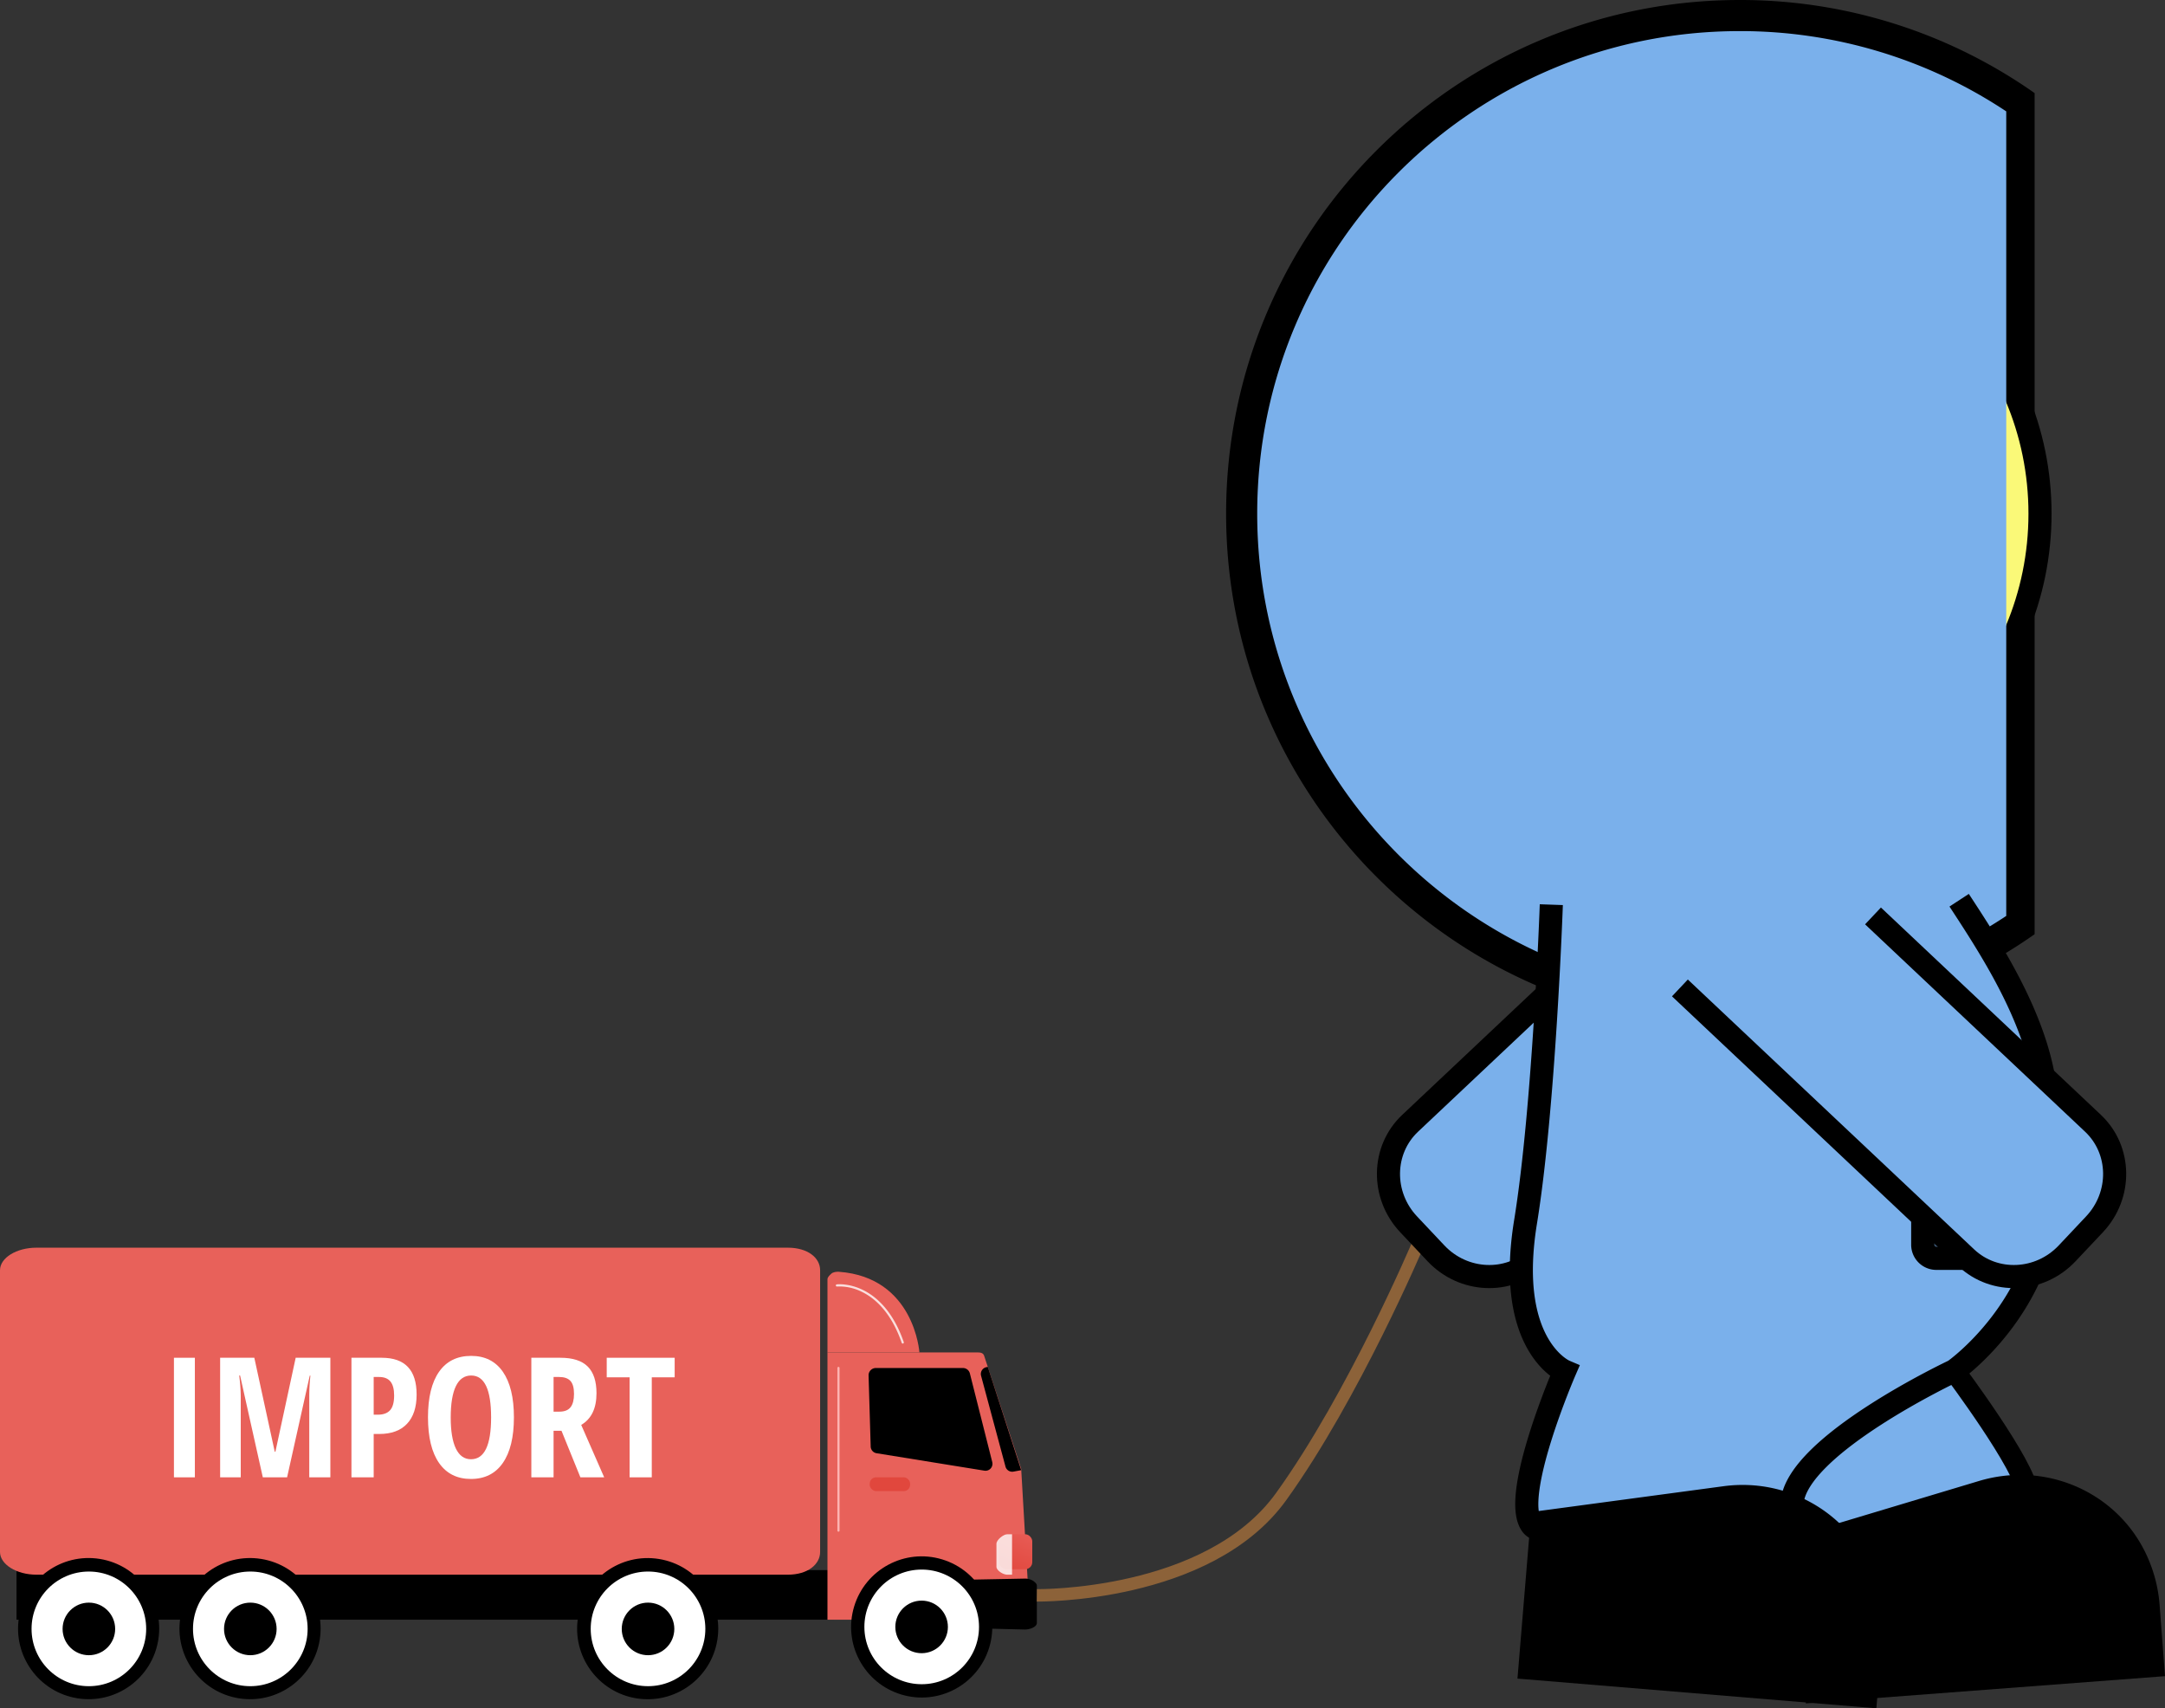
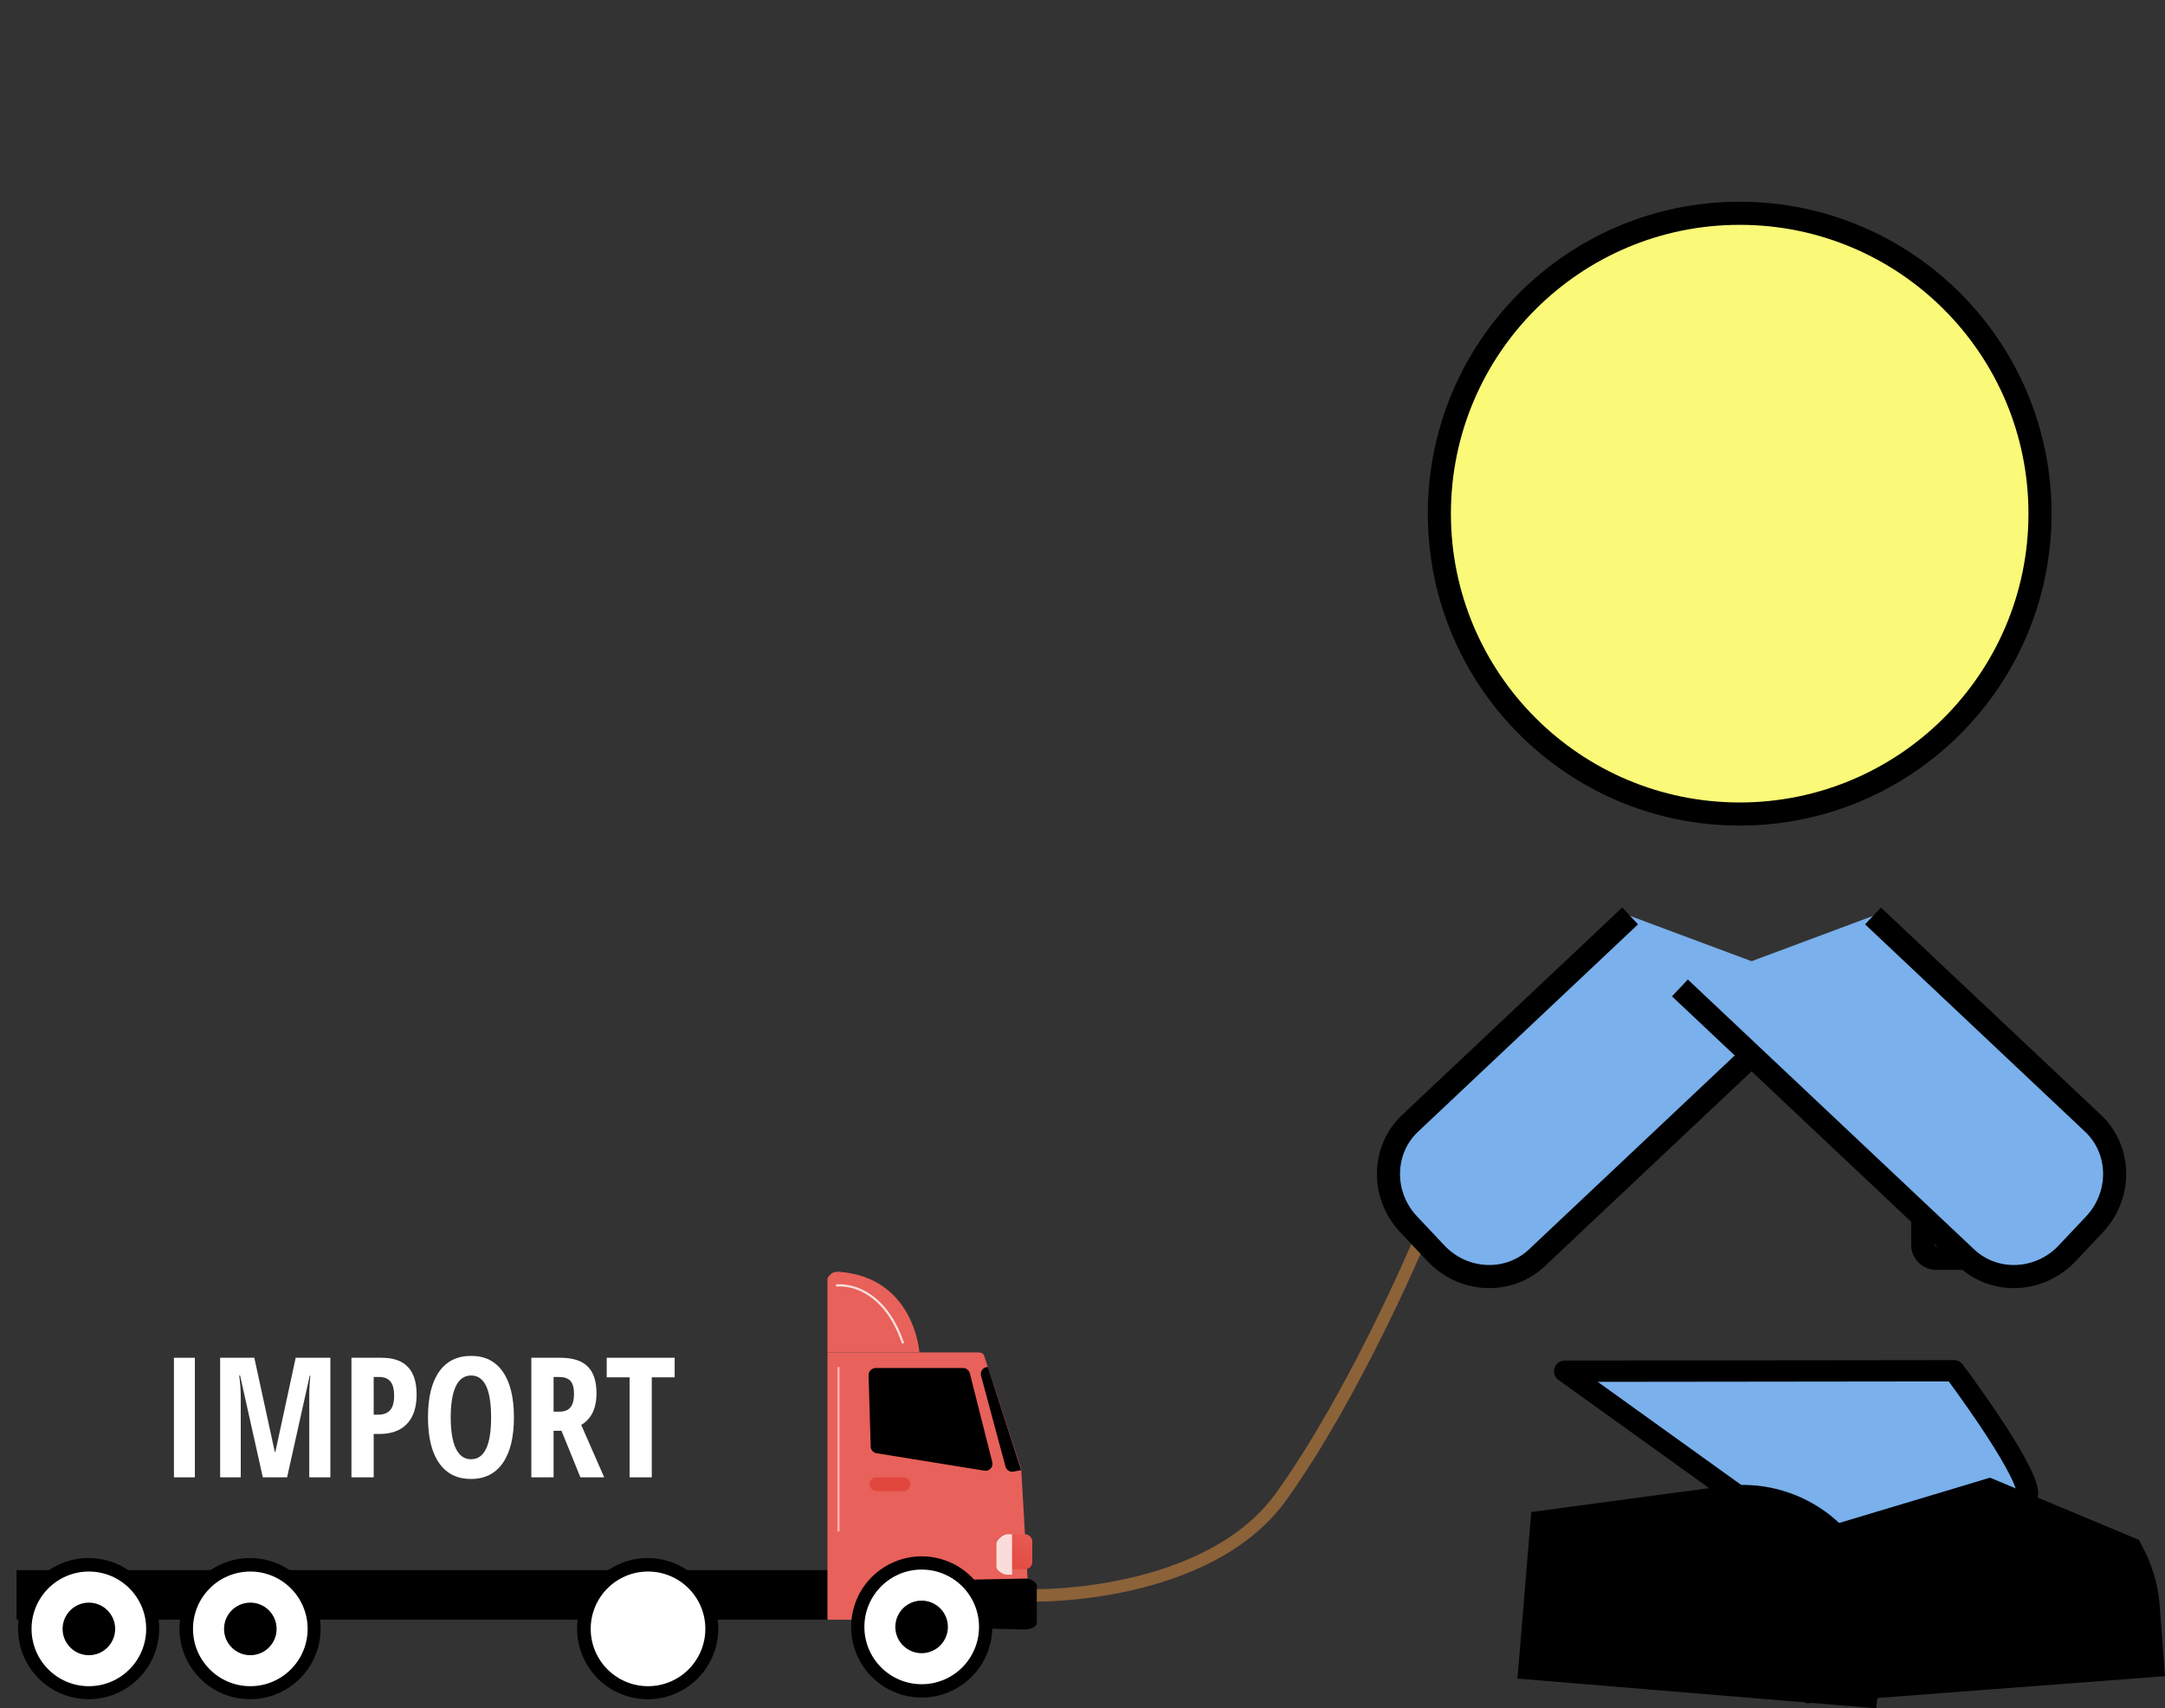
<svg xmlns="http://www.w3.org/2000/svg" xmlns:xlink="http://www.w3.org/1999/xlink" width="1218.289" height="961.148" viewBox="0 0 1218.289 961.148">
  <rect x="0" y="0" width="1218.289" height="961.148" fill="#333333" stroke="none" />
  <defs>
    <style>
      .be854cb9-df42-4bf6-bdec-5c8d41a3a7cb {
        fill: #e8615a;
      }

      .fd6d76ab-edb3-445a-a3b4-06c0fa8acf77 {
        fill: url(#a6708b09-3393-478a-855e-fe6217c7cdff);
      }

      .a9810b8b-cb9c-4807-84b2-3bf1dfb49037, .b748cf96-9cbd-4a24-9435-1c79f428877b {
        fill: #fff;
      }

      .e99506b3-eb77-48f8-9312-1dc16994b1c8 {
        fill: url(#f342c533-297e-45ed-b66f-c0c6c0cf3560);
      }

      .a287f0a8-d5b0-4f2d-94e7-0a3171bb2cef, .a9810b8b-cb9c-4807-84b2-3bf1dfb49037 {
        isolation: isolate;
      }

      .a9810b8b-cb9c-4807-84b2-3bf1dfb49037 {
        opacity: 0.8;
      }

      .fdb805b0-3ddf-434f-a988-f2bf3c0283a4 {
        fill: url(#f00ea284-439f-4579-8175-fbcff81770a8);
      }

      .a9c08dc3-81bd-418a-a65b-21ccd49cf2a8, .faecf156-af94-413e-891c-40c2d70dd04e {
        fill: none;
      }

      .faecf156-af94-413e-891c-40c2d70dd04e {
        stroke: #8c6239;
        stroke-width: 7px;
      }

      .a63046cc-b9f2-423b-bddf-4078b82a7fb5, .a9c08dc3-81bd-418a-a65b-21ccd49cf2a8, .b361a327-008d-465c-a285-52cb524dd7bb, .edfe2af4-b6e2-4a2c-bdd9-6ea83cf13eef, .faecf156-af94-413e-891c-40c2d70dd04e {
        stroke-miterlimit: 10;
      }

      .b361a327-008d-465c-a285-52cb524dd7bb {
        fill: #faf978;
      }

      .a407886b-a0e4-400c-b202-bf486ece8b68, .a63046cc-b9f2-423b-bddf-4078b82a7fb5, .a9c08dc3-81bd-418a-a65b-21ccd49cf2a8, .b361a327-008d-465c-a285-52cb524dd7bb, .edfe2af4-b6e2-4a2c-bdd9-6ea83cf13eef {
        stroke: #000;
      }

      .a63046cc-b9f2-423b-bddf-4078b82a7fb5, .a9c08dc3-81bd-418a-a65b-21ccd49cf2a8, .b361a327-008d-465c-a285-52cb524dd7bb {
        stroke-width: 13px;
      }

      .a407886b-a0e4-400c-b202-bf486ece8b68, .a63046cc-b9f2-423b-bddf-4078b82a7fb5, .ad26bd70-66b3-45e1-9a1e-2bcac3077caf {
        fill: #7ab0eb;
      }

      .a407886b-a0e4-400c-b202-bf486ece8b68 {
        stroke-linejoin: round;
        stroke-width: 12px;
      }

      .edfe2af4-b6e2-4a2c-bdd9-6ea83cf13eef {
        stroke-width: 36px;
      }

      .a287f0a8-d5b0-4f2d-94e7-0a3171bb2cef {
        opacity: 0.5;
      }
    </style>
    <linearGradient id="a6708b09-3393-478a-855e-fe6217c7cdff" data-name="Unbenannter Verlauf 2" x1="498.849" y1="122.87" x2="458.473" y2="-4.312" gradientTransform="matrix(1, 0, 0, -1, 0, 964.001)" gradientUnits="userSpaceOnUse">
      <stop offset="0" stop-color="#e1473d" />
      <stop offset="1" stop-color="#e9605a" />
    </linearGradient>
    <linearGradient id="f342c533-297e-45ed-b66f-c0c6c0cf3560" x1="4935.773" y1="-135.231" x2="4947.654" y2="-106.833" gradientTransform="matrix(1, 0, 0, -1, -4369.293, 750.001)" xlink:href="#a6708b09-3393-478a-855e-fe6217c7cdff" />
    <linearGradient id="f00ea284-439f-4579-8175-fbcff81770a8" data-name="Unbenannter Verlauf 3" x1="1579.049" y1="105.751" x2="1509.401" y2="23.991" gradientTransform="matrix(1, 0, 0, -1, -961.401, 750.001)" gradientUnits="userSpaceOnUse">
      <stop offset="0" stop-color="#ff928e" />
      <stop offset="1" stop-color="#feb3b1" />
    </linearGradient>
  </defs>
  <g id="f9633196-610d-432d-b930-33335fc53127" data-name="Ebene 2">
    <g id="b313f2a9-501d-4e1d-b7f5-fb625a970b92" data-name="Ebene 1">
      <g id="e546c880-c0cc-4041-a639-c390af7cb667" data-name="bfa819d0-e4af-444c-9daf-e79ae037c4a2">
        <g>
          <rect x="9.301" y="883.395" width="459.946" height="27.907" />
-           <path class="be854cb9-df42-4bf6-bdec-5c8d41a3a7cb" d="M461.5,714.67c0-6.968-6.94-12.67-18.166-12.67H20.5C9.274,702,0,707.7,0,714.67V873.193c0,6.968,9.276,12.785,20.5,12.785H443.329c11.226,0,18.166-5.817,18.166-12.785Z" />
          <path class="be854cb9-df42-4bf6-bdec-5c8d41a3a7cb" d="M574.643,826.426l-20.848-63.621c-.523-1.615-2.029-1.89-3.726-1.89h-84.44V911.3H579.58Z" />
          <path d="M581.106,889.289a8.557,8.557,0,0,0-4.5-1.107l-87.561,1.683-.5,24.815,88.1,2.144c3.2,0,6.809-1.543,6.809-3.7V892.1C583.454,891.039,582.228,890.026,581.106,889.289Z" />
          <g>
            <path d="M558.368,822.631l-12.6-49.876a4.009,4.009,0,0,0-3.8-3.055H492.684a4.089,4.089,0,0,0-3.915,4.181l1.182,39.994a3.93,3.93,0,0,0,3.29,3.763l60.7,9.813a3.91,3.91,0,0,0,4.42-4.82Z" />
            <path d="M555.854,769.086l-.643.107a3.917,3.917,0,0,0-3.222,4.506c.021.126.048.251.081.374l13.736,51.082a3.915,3.915,0,0,0,4.5,2.832l4.338-.814Z" />
          </g>
          <rect class="fd6d76ab-edb3-445a-a3b4-06c0fa8acf77" x="489.402" y="831.198" width="22.739" height="7.752" rx="3.555" />
          <path class="be854cb9-df42-4bf6-bdec-5c8d41a3a7cb" d="M472.1,715.556c-1.314-.1-3.3.137-4.264,1.035s-2.208,1.933-2.208,3.251v41.073h51.74S514.622,718.658,472.1,715.556Z" />
          <circle cx="518.656" cy="915.381" r="39.714" transform="translate(-507.746 1146.52) rotate(-73.155)" />
          <circle class="b748cf96-9cbd-4a24-9435-1c79f428877b" cx="518.658" cy="915.352" r="32.252" />
          <circle cx="518.61" cy="915.362" r="14.791" />
          <circle cx="140.811" cy="916.473" r="39.714" transform="matrix(0.16, -0.987, 0.987, 0.16, -786.384, 908.67)" />
          <circle class="b748cf96-9cbd-4a24-9435-1c79f428877b" cx="140.857" cy="916.462" r="32.252" />
          <circle cx="140.862" cy="916.494" r="14.791" />
          <circle cx="364.61" cy="916.473" r="39.714" transform="matrix(0.16, -0.987, 0.987, 0.16, -598.431, 1129.58)" />
          <circle class="b748cf96-9cbd-4a24-9435-1c79f428877b" cx="364.658" cy="916.46" r="32.252" />
-           <circle cx="364.661" cy="916.493" r="14.791" />
          <circle cx="49.962" cy="916.473" r="39.714" transform="matrix(0.16, -0.987, 0.987, 0.16, -862.681, 818.995)" />
          <circle class="b748cf96-9cbd-4a24-9435-1c79f428877b" cx="50.008" cy="916.463" r="32.252" />
          <circle cx="50.012" cy="916.494" r="14.791" />
          <g>
            <rect class="e99506b3-eb77-48f8-9312-1dc16994b1c8" x="562.27" y="863.24" width="18.605" height="19.638" rx="3.92" />
            <path class="a9810b8b-cb9c-4807-84b2-3bf1dfb49037" d="M569.505,863.24v22.738h-2.791c-2.163,0-6-2.3-6-4.463v-12.9c0-2.162,3.832-5.378,6-5.378Z" />
          </g>
          <path class="fdb805b0-3ddf-434f-a988-f2bf3c0283a4" d="M471.831,861.785a.612.612,0,0,1-.613-.611V769.7a.613.613,0,1,1,1.225-.047.368.368,0,0,1,0,.047v91.472a.611.611,0,0,1-.61.613Z" />
          <path class="a9810b8b-cb9c-4807-84b2-3bf1dfb49037" d="M507.988,755.947a.614.614,0,0,1-.579-.413c-6.164-17.864-15.728-25.525-22.666-28.806a27.89,27.89,0,0,0-13.714-2.879.612.612,0,1,1-.144-1.216h0c.262-.031,6.5-.72,14.312,2.954,7.174,3.373,17.051,11.237,23.37,29.547a.613.613,0,0,1-.579.813Z" />
          <g>
            <path class="b748cf96-9cbd-4a24-9435-1c79f428877b" d="M97.879,831.2V763.931h11.775V831.2Z" />
            <path class="b748cf96-9cbd-4a24-9435-1c79f428877b" d="M147.893,831.2,135.1,773.917H134.6a93.5,93.5,0,0,1,.874,12.147V831.2H123.875V763.931h19.233l11.5,52.866h.368l11.411-52.866H185.9V831.2h-11.87V785.6a107.31,107.31,0,0,1,.644-11.6H174.3l-12.747,57.2Z" />
            <path class="b748cf96-9cbd-4a24-9435-1c79f428877b" d="M234.439,784.636q0,10.722-5.407,16.449t-15.62,5.728h-3.129V831.2H197.768V763.931h17.069Q234.439,763.931,234.439,784.636Zm-24.156,11.318h2.393q4.6,0,6.855-2.53t2.255-8.282q0-5.291-2.071-7.845t-6.4-2.553h-3.037Z" />
            <path class="b748cf96-9cbd-4a24-9435-1c79f428877b" d="M289.192,797.473q0,16.7-6.258,25.674t-17.9,8.971q-11.688,0-17.944-8.949t-6.257-25.788q0-16.7,6.257-25.605t18.036-8.9q11.64,0,17.853,8.949T289.192,797.473Zm-35.567,0q0,11.5,2.9,17.53t8.512,6.027q11.319,0,11.319-23.557t-11.227-23.558q-5.706,0-8.6,6T253.625,797.473Z" />
            <path class="b748cf96-9cbd-4a24-9435-1c79f428877b" d="M311.506,805.019V831.2H298.991V763.931h16.38q10.4,0,15.345,4.923t4.946,15.046q0,12.744-8.6,17.806L339.991,831.2H326.6l-10.629-26.179Zm0-10.767h3.221q4.416,0,6.35-2.508t1.932-7.476q0-5.153-2.047-7.339t-6.327-2.185h-3.129Z" />
            <path class="b748cf96-9cbd-4a24-9435-1c79f428877b" d="M366.765,831.2H354.3V774.93H341.414v-11h38.234v11H366.766Z" />
          </g>
        </g>
        <path class="faecf156-af94-413e-891c-40c2d70dd04e" d="M583.454,897.606S679.954,899,720.954,842s77-142,77-142" />
      </g>
      <g id="acdba29f-ac14-4455-9ef4-e0293da5b306" data-name="e0e9070d-3877-4c54-8471-881eb494f9fa">
-         <path d="M1144.922,525.621A287.666,287.666,0,0,1,978.954,578c-159.61,0-289-129.39-289-289s129.39-289,289-289a287.678,287.678,0,0,1,165.97,52.38" />
        <circle class="b361a327-008d-465c-a285-52cb524dd7bb" cx="978.954" cy="289" r="169" />
-         <path class="ad26bd70-66b3-45e1-9a1e-2bcac3077caf" d="M1128.954,515.335a270.227,270.227,0,0,1-150,45.165c-149.945,0-271.5-121.555-271.5-271.5S829.009,17.5,978.954,17.5a270.235,270.235,0,0,1,150,45.165" />
        <path class="a63046cc-b9f2-423b-bddf-4078b82a7fb5" d="M917.3,515.335,793.513,632c-15.919,15-16.3,40.45-.856,56.84l15.393,16.334c15.446,16.39,40.871,17.515,56.79,2.513l161.121-151.841" />
        <path class="a407886b-a0e4-400c-b202-bf486ece8b68" d="M1099.621,771.248S1139.954,825,1140.954,840s-115,36-115,36l-145.5-104.5Z" />
-         <path class="a63046cc-b9f2-423b-bddf-4078b82a7fb5" d="M872.954,509s-4,114-14.5,178.5c-11.362,69.795,22,84,22,84s-30.5,70.5-18.5,86.5,146.5-12.5,146.5-12.5c2.5-32.5,91.167-74.252,91.167-74.252s50.833-35.411,53.833-99.748a317.088,317.088,0,0,0-3.022-62.278c-5.978-38.722-30.978-76.722-47.978-102.722" />
        <path class="edfe2af4-b6e2-4a2c-bdd9-6ea83cf13eef" d="M1038.4,894.98a63.224,63.224,0,0,1,2.831,24.792l-1.816,21.953-166.08-13.74,5.075-61.34,93.83-12.6C1001.636,850.1,1029.464,867.313,1038.4,894.98Z" />
-         <path class="edfe2af4-b6e2-4a2c-bdd9-6ea83cf13eef" d="M1190.614,880.484a63.22,63.22,0,0,1,6.7,24.036l1.665,21.965-166.17,12.6-4.652-61.374,90.674-27.223C1147.241,841.958,1177.433,854.569,1190.614,880.484Z" />
+         <path class="edfe2af4-b6e2-4a2c-bdd9-6ea83cf13eef" d="M1190.614,880.484a63.22,63.22,0,0,1,6.7,24.036l1.665,21.965-166.17,12.6-4.652-61.374,90.674-27.223Z" />
        <path class="a9c08dc3-81bd-418a-a65b-21ccd49cf2a8" d="M1150.931,617h-61.31a7.667,7.667,0,0,0-7.667,7.665v75.668a7.666,7.666,0,0,0,7.665,7.667h0s51.219,0,56.584-.008h0a124.545,124.545,0,0,0,7.249-36.492C1154.136,656.884,1153.037,637.787,1150.931,617Z" />
        <path class="a287f0a8-d5b0-4f2d-94e7-0a3171bb2cef" d="M1150.931,617h-61.31a7.667,7.667,0,0,0-7.667,7.665v75.668a7.666,7.666,0,0,0,7.665,7.667h0s51.219,0,56.584-.008h0a124.545,124.545,0,0,0,7.249-36.492C1154.136,656.884,1153.037,637.787,1150.931,617Z" />
        <path class="a63046cc-b9f2-423b-bddf-4078b82a7fb5" d="M1053.976,515.335,1177.766,632c15.919,15,16.3,40.45.857,56.84l-15.394,16.334c-15.445,16.39-40.871,17.515-56.79,2.513L945.319,555.846" />
      </g>
    </g>
  </g>
</svg>